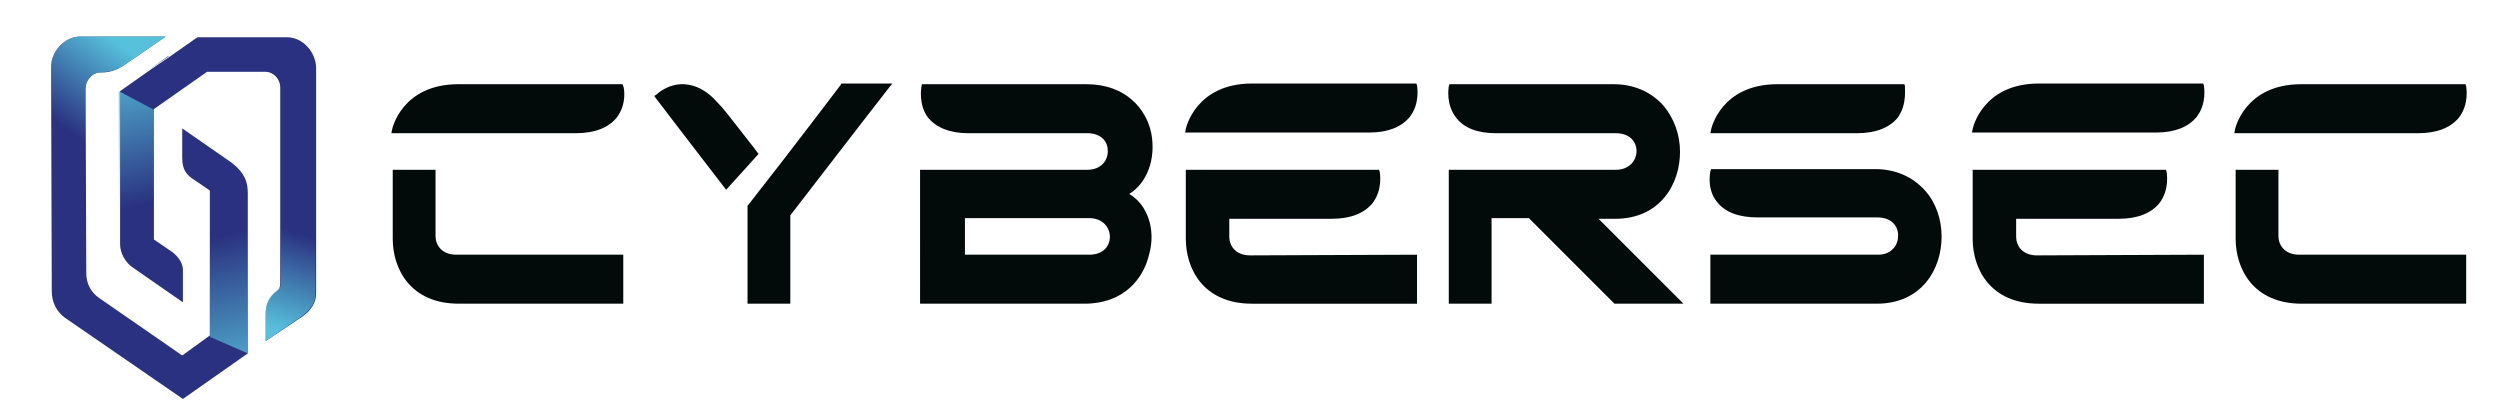
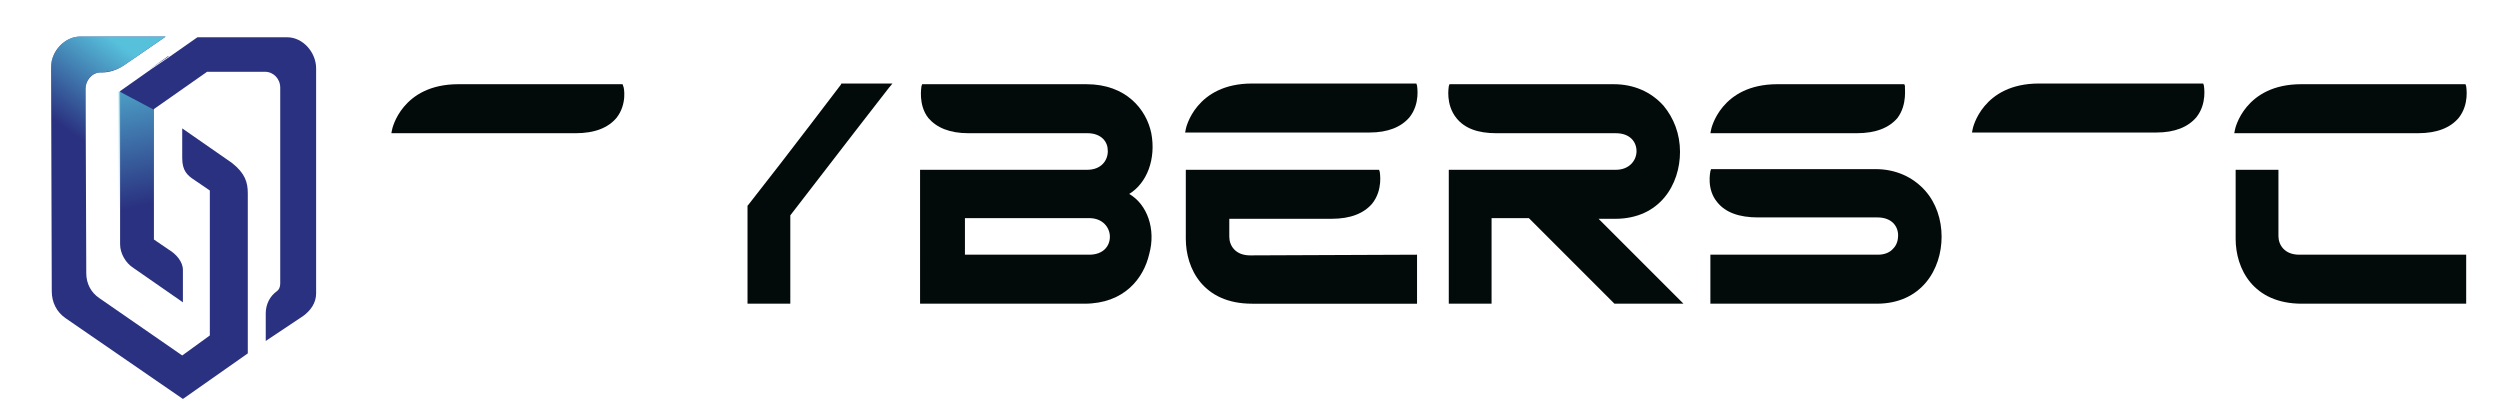
<svg xmlns="http://www.w3.org/2000/svg" id="Layer_1" x="0px" y="0px" viewBox="0 0 362.2 60.9" style="enable-background:new 0 0 362.2 60.9;" xml:space="preserve">
  <style type="text/css">	.st0{fill:#020A0A;}	.st1{fill:#2A3180;}	.st2{opacity:0.74;fill:url(#SVGID_1_);enable-background:new    ;}	.st3{opacity:0.74;fill:url(#SVGID_00000099638607991442956550000014649260387668312734_);enable-background:new    ;}	.st4{fill:url(#SVGID_00000170980300004377642710000010176441927927460022_);}	.st5{fill:url(#SVGID_00000070099804064584122880000017097447389512018364_);}</style>
  <g>
    <g id="Warstwa_1">
      <g>
        <g id="kolor">
          <g>
            <g>
-               <path class="st0" d="M90.3,36.9V44H66.5c-7.1,0-9.6-5.1-9.6-9.4v-10h6.2v9.6c0,1.3,0.9,2.7,3,2.7H90.3L90.3,36.9z" />
              <path class="st0" d="M89.3,17.1c-1.2,1.4-3.1,2.2-5.9,2.2l-26.7,0l0.1-0.5c0-0.1,1.4-6.6,9.6-6.6h23.8l0.1,0.3       C90.4,12.6,90.9,15.1,89.3,17.1L89.3,17.1z" />
            </g>
            <g>
              <path class="st0" d="M129.3,12.1l-0.5,0.6c0,0-7.7,9.9-14.3,18.5V44h-6.2V29.8l0.1-0.1c6.3-8,13.3-17.3,13.4-17.4l0.1-0.2       C121.9,12.1,129.3,12.1,129.3,12.1z" />
-               <path class="st0" d="M109.9,22.3l-4.7,5.2l-0.3-0.4c-6.1-7.9-9.9-12.9-9.9-12.9l-0.2-0.3l0.3-0.2c0.1-0.1,1.7-1.6,4-1.5       c1.7,0.1,3.3,0.9,4.8,2.6c0.9,0.9,1.5,1.7,5.4,6.7C109.2,21.4,109.9,22.3,109.9,22.3z" />
            </g>
            <path class="st0" d="M163.6,28.1c2.6-1.6,3.9-5.1,3.2-8.8c-0.7-3.4-3.6-7.1-9.4-7.1l-23.8,0l-0.1,0.3c0,0.1-0.5,2.7,1,4.6      c1.2,1.4,3.1,2.2,5.8,2.2h17.3c0.9,0,1.7,0.3,2.2,0.8c0.5,0.5,0.7,1.1,0.7,1.8c0,1.3-0.9,2.7-3,2.7h-24.2V44h23.8      c5.8,0,8.6-3.7,9.4-7.2C167.5,33.2,166.2,29.6,163.6,28.1L163.6,28.1z M139.8,31.6h18c2,0,3,1.4,3,2.7c0,1.3-0.9,2.6-3,2.6h-18      V31.6L139.8,31.6z" />
            <g>
              <path class="st0" d="M204.2,17c-1.2,1.4-3.1,2.2-5.8,2.2c-1.4,0-26.2,0-26.2,0h-0.5l0.1-0.5c0-0.1,1.4-6.6,9.6-6.6h23.8       l0.1,0.3C205.3,12.5,205.8,15,204.2,17L204.2,17z" />
              <path class="st0" d="M205.3,36.9v7.1h-23.9c-7.1,0-9.6-5.1-9.6-9.4v-10h28l0.1,0.3c0,0.1,0.5,2.6-1.1,4.6       c-1.2,1.4-3.1,2.2-5.9,2.2c-1.1,0-2.8,0-4.7,0c-3.9,0-8.6,0-10.1,0v2.6c0,1.3,0.9,2.7,3,2.7L205.3,36.9L205.3,36.9z" />
            </g>
            <path class="st0" d="M243.9,44h-10l-12.4-12.4h-5.4V44h-6.2V24.6h24.2c2,0,3-1.4,3-2.7c0-1.3-0.9-2.6-3-2.6h-17.3      c-2.7,0-4.6-0.7-5.8-2.2c-1.6-2-1.1-4.5-1.1-4.6l0.1-0.3h23.8c2.9,0,5.4,1.1,7.2,3.1c1.5,1.8,2.4,4.1,2.4,6.7      c0,4.7-2.9,9.7-9.4,9.7h-2.4L243.9,44L243.9,44z" />
            <g>
              <path class="st0" d="M274.9,17.1c-1.2,1.4-3.1,2.2-5.9,2.2h-21.2l0.1-0.5c0-0.1,1.4-6.6,9.6-6.6h18.4l0.1,0.3       C275.9,12.6,276.4,15.1,274.9,17.1L274.9,17.1z" />
              <path class="st0" d="M281.3,34.3c0,4.7-2.9,9.7-9.4,9.7h-24.1v-7.1h24.3c0.9,0,1.7-0.3,2.2-0.9c0.5-0.5,0.7-1.2,0.7-1.9       c0-1.3-0.9-2.6-3-2.6h-17.3c-2.7,0-4.7-0.7-5.9-2.2c-1.6-1.9-1-4.4-1-4.5l0.1-0.3h23.8c2.9,0,5.4,1.1,7.2,3.1       C280.5,29.4,281.3,31.8,281.3,34.3L281.3,34.3z" />
            </g>
            <g>
-               <path class="st0" d="M319.3,36.9v7.1h-23.9c-7.1,0-9.6-5.1-9.6-9.4v-10h28l0.1,0.3c0,0.1,0.5,2.6-1.1,4.6       c-1.2,1.4-3.1,2.2-5.9,2.2c-1.1,0-2.8,0-4.7,0c-3.9,0-8.6,0-10.1,0v2.6c0,1.3,0.9,2.7,3,2.7L319.3,36.9L319.3,36.9z" />
              <path class="st0" d="M318.2,17c-1.2,1.4-3.1,2.2-5.8,2.2c-1.4,0-26.2,0-26.2,0h-0.5l0.1-0.5c0-0.1,1.4-6.6,9.6-6.6h23.8       l0.1,0.3C319.3,12.5,319.8,15,318.2,17L318.2,17z" />
            </g>
            <g>
              <path class="st0" d="M356.2,17.1c-1.2,1.4-3.1,2.2-5.9,2.2l-26.6,0l0.1-0.5c0-0.1,1.4-6.6,9.6-6.6h23.8l0.1,0.3       C357.3,12.6,357.8,15.1,356.2,17.1L356.2,17.1z" />
              <path class="st0" d="M357.3,36.9V44h-23.8c-7.1,0-9.6-5.1-9.6-9.4v-10h6.2v9.6c0,1.3,0.9,2.7,3,2.7H357.3L357.3,36.9z" />
            </g>
          </g>
        </g>
        <g>
          <path class="st1" d="M35.9,28v23.2l-9.4,6.6l-17-11.7c-1.3-0.9-2-2.3-2-3.9L7.4,9.7c0-2.3,2-4.4,4.2-4.4H24l-6.1,4.2     c-0.9,0.6-2,1-3.1,1h-0.2c-1.4,0-2.2,1.3-2.2,2.3l0.1,26.8c0,1.5,0.7,2.8,1.9,3.6l12,8.3l4-2.9l0-21l-2.2-1.5     c-1.1-0.7-1.8-1.4-1.8-3.2l0-4.3l7.2,5C35.5,25.1,35.9,26.4,35.9,28L35.9,28z" />
          <path class="st1" d="M38.5,49.4v-4c0-1.3,0.6-2.5,1.6-3.2l0,0c0.3-0.2,0.5-0.6,0.5-1.1l0-28.4c0-1.3-1-2.3-2.2-2.3H30l-7.7,5.4     v18.9l2.2,1.5c1,0.6,2,1.7,2,2.9v4.7l-7.2-5c-1.1-0.7-1.9-2.1-1.9-3.4V13.2l4.4-3.1l2.8-1.9l4-2.8l13,0c2.3,0,4.2,2.2,4.2,4.5     l0,32.6c0,1.4-0.8,2.5-1.9,3.3L38.5,49.4L38.5,49.4z" />
          <polygon class="st1" points="24.4,8.1 24.4,8.2 21.6,10.1     " />
          <linearGradient id="SVGID_1_" gradientUnits="userSpaceOnUse" x1="35.699" y1="5.76" x2="30.909" y2="28.077" gradientTransform="matrix(1 0 0 -1 0 56.511)">
            <stop offset="0" style="stop-color:#57C1DC" />
            <stop offset="0.75" style="stop-color:#57C1DC;stop-opacity:0" />
          </linearGradient>
-           <polygon class="st2" points="35.9,51.2 30.4,48.8 30.4,28.8 35.9,28.9     " />
          <linearGradient id="SVGID_00000154400280219771443340000008969794173888514434_" gradientUnits="userSpaceOnUse" x1="-218.212" y1="563.403" x2="-222.836" y2="584.94" gradientTransform="matrix(-1 0 0 1 -200.868 -549.77)">
            <stop offset="0" style="stop-color:#57C1DC" />
            <stop offset="0.75" style="stop-color:#57C1DC;stop-opacity:0" />
          </linearGradient>
          <polygon style="opacity:0.74;fill:url(#SVGID_00000154400280219771443340000008969794173888514434_);enable-background:new    ;" points="     17.2,13.2 22.3,15.9 22.3,34.8 17.2,34     " />
          <linearGradient id="SVGID_00000013915678948909857220000004532951097041081000_" gradientUnits="userSpaceOnUse" x1="40.019" y1="8.766" x2="45.704" y2="27.049" gradientTransform="matrix(1 0 0 -1 0 56.511)">
            <stop offset="0" style="stop-color:#57C1DC" />
            <stop offset="0.75" style="stop-color:#57C1DC;stop-opacity:0" />
          </linearGradient>
-           <path style="fill:url(#SVGID_00000013915678948909857220000004532951097041081000_);" d="M38.5,49.4l5.4-3.7     c0,0,0.8-0.6,1.3-1.4c0.4-0.6,0.5-1.3,0.5-1.9l0-13.1l-5,2.7l0,9.1c0,0,0,0.5-0.5,0.9c-0.4,0.3-0.7,0.6-1.1,1.1     c-0.4,0.6-0.6,1.4-0.6,2C38.5,46.8,38.5,49.4,38.5,49.4L38.5,49.4z" />
          <linearGradient id="SVGID_00000088097948508876397690000013464979992678118068_" gradientUnits="userSpaceOnUse" x1="16.485" y1="50.799" x2="5.085" y2="35.048" gradientTransform="matrix(1 0 0 -1 0 56.511)">
            <stop offset="0" style="stop-color:#57C1DC" />
            <stop offset="0.75" style="stop-color:#57C1DC;stop-opacity:0" />
          </linearGradient>
          <path style="fill:url(#SVGID_00000088097948508876397690000013464979992678118068_);" d="M24,5.3l-6.1,4.2c0,0-0.4,0.3-1.2,0.6     c-0.6,0.2-1.1,0.3-1.9,0.4c-0.7,0-1.1,0.1-1.5,0.4c-0.6,0.5-0.9,1.2-0.9,1.8c0,1.1,0,7.9,0,7.9L7.4,24l0-13.9     c0,0-0.2-1.4,0.7-2.7c0.7-1.1,1.9-2.1,3.5-2.1L24,5.3L24,5.3z" />
        </g>
      </g>
    </g>
  </g>
</svg>